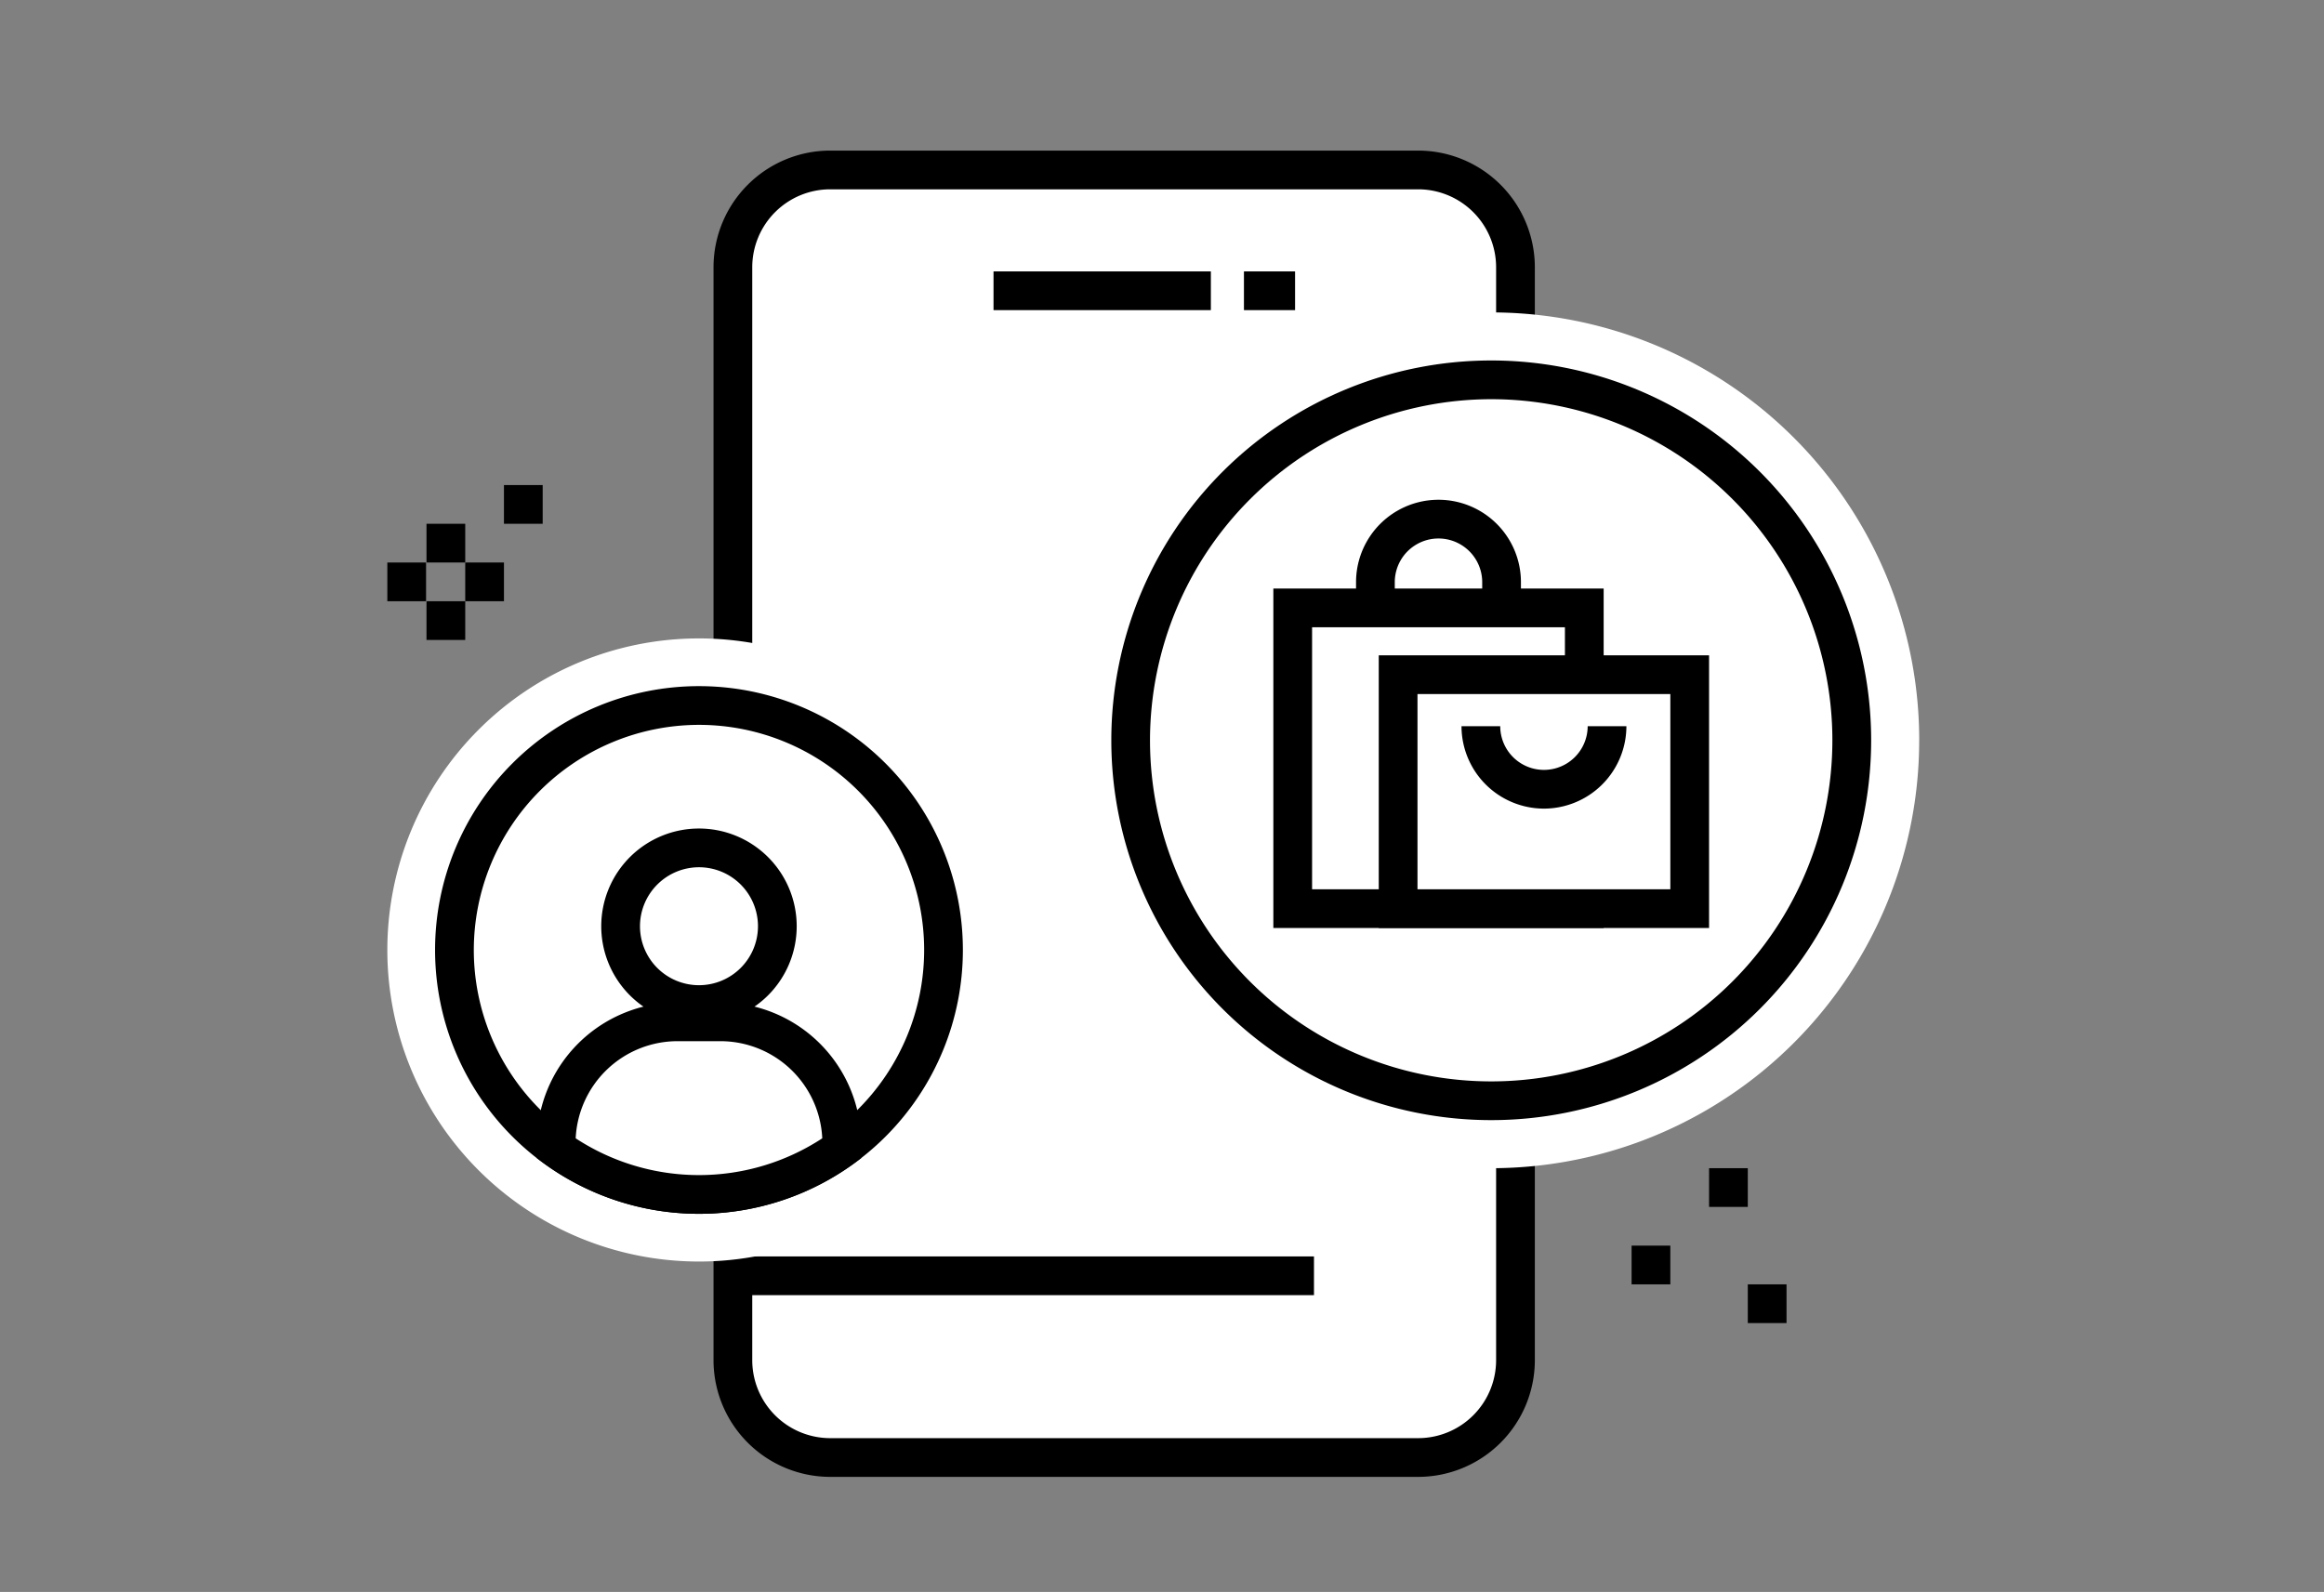
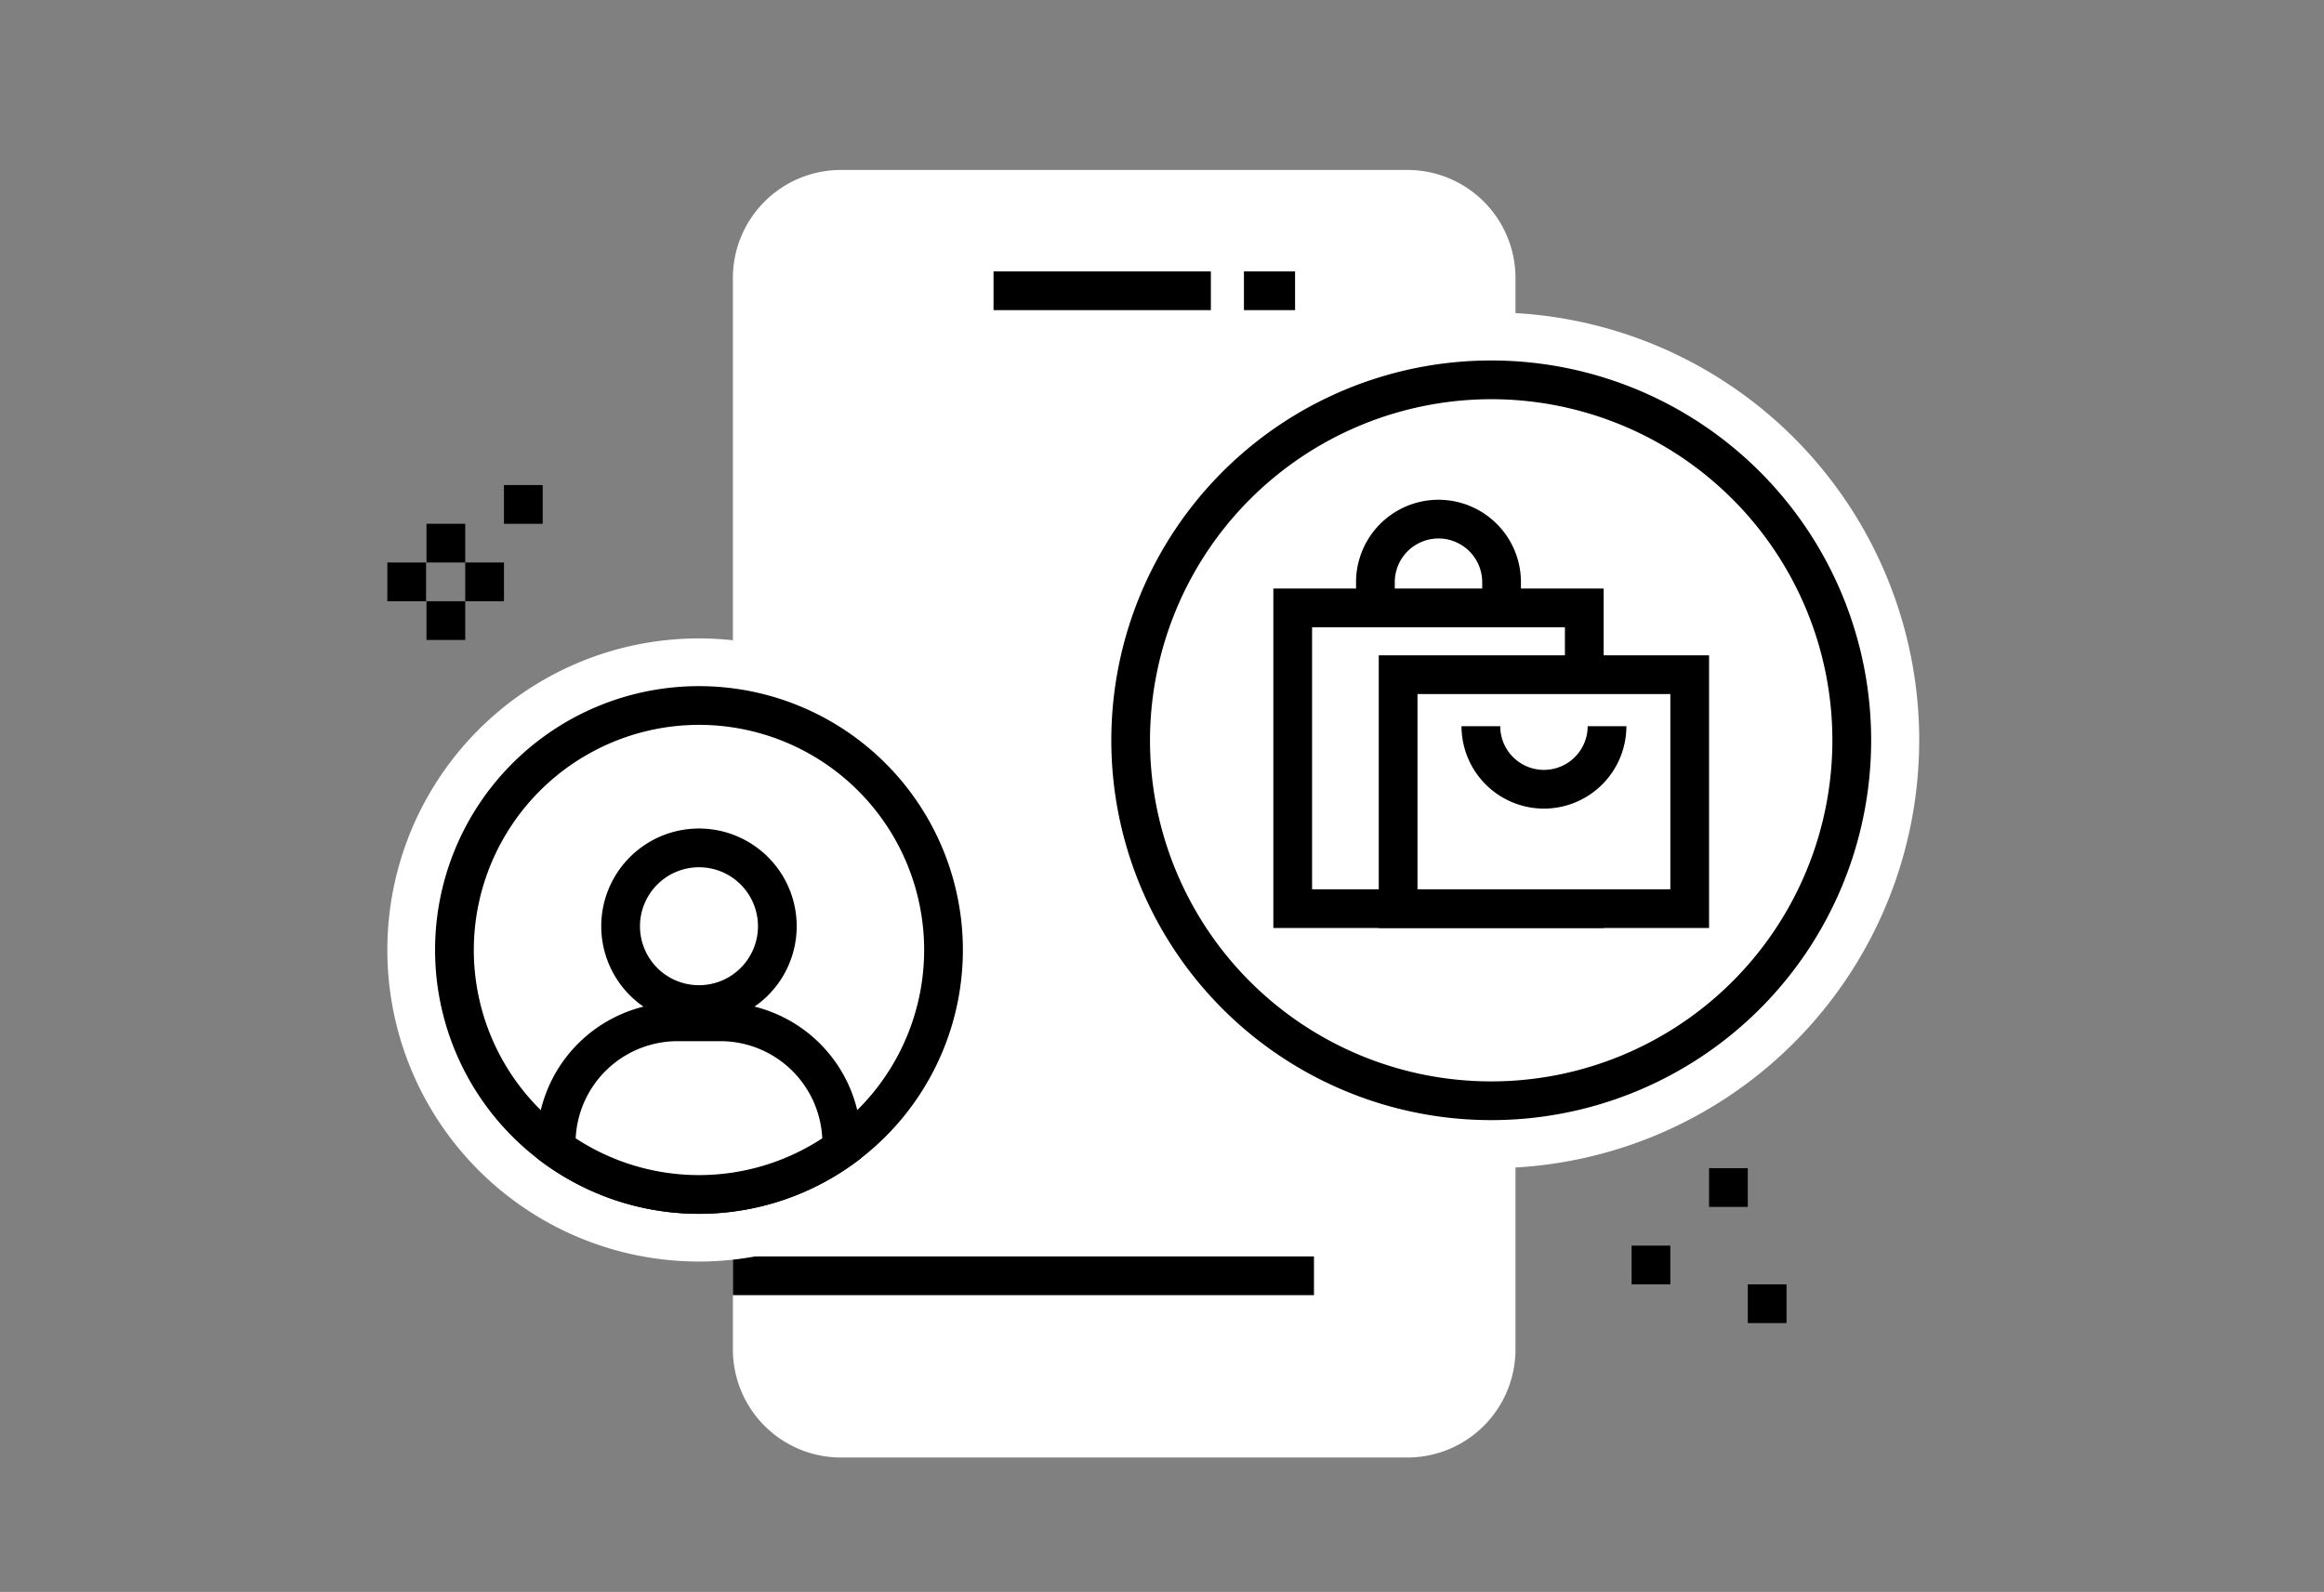
<svg xmlns="http://www.w3.org/2000/svg" width="216" height="148" viewBox="0 0 216 148">
  <rect x="0" y="0" width="216" height="148" fill="#808080" stroke="none" />
  <defs>
    <clipPath id="clip-path">
      <rect id="Rectangle_27602" data-name="Rectangle 27602" width="142.376" height="123.3" fill="none" />
    </clipPath>
  </defs>
  <g id="Group_19251" data-name="Group 19251" transform="translate(-652 -846)">
    <rect id="Rectangle_27503" data-name="Rectangle 27503" width="216" height="148" transform="translate(652 846)" fill="none" />
    <g id="Group_19219" data-name="Group 19219" transform="translate(688 860)">
      <g id="Group_19218" data-name="Group 19218" clip-path="url(#clip-path)">
        <path id="Path_17468" data-name="Path 17468" d="M94.806,121.5H42.164a10.047,10.047,0,0,1-10.047-10.047V11.847A10.047,10.047,0,0,1,42.164,1.8H94.806a10.047,10.047,0,0,1,10.047,10.047v99.606A10.047,10.047,0,0,1,94.806,121.5" fill="#fff" />
-         <path id="Path_17469" data-name="Path 17469" d="M95.811,123.3H41.159a10.855,10.855,0,0,1-10.842-10.843V10.842A10.855,10.855,0,0,1,41.159,0H95.811a10.855,10.855,0,0,1,10.842,10.842V112.457A10.855,10.855,0,0,1,95.811,123.3M41.159,3.6a7.25,7.25,0,0,0-7.242,7.242V112.457a7.251,7.251,0,0,0,7.242,7.243H95.811a7.251,7.251,0,0,0,7.242-7.243V10.842A7.25,7.25,0,0,0,95.811,3.6Z" />
        <line id="Line_118" data-name="Line 118" x2="20.2" transform="translate(56.34 13.033)" fill="#fff" />
        <rect id="Rectangle_27590" data-name="Rectangle 27590" width="20.2" height="3.6" transform="translate(56.341 11.232)" />
        <line id="Line_119" data-name="Line 119" x2="4.752" transform="translate(79.616 13.033)" fill="#fff" />
        <rect id="Rectangle_27591" data-name="Rectangle 27591" width="4.752" height="3.6" transform="translate(79.616 11.232)" />
        <line id="Line_120" data-name="Line 120" x2="54.008" transform="translate(32.117 104.606)" fill="#fff" />
        <rect id="Rectangle_27592" data-name="Rectangle 27592" width="54.008" height="3.6" transform="translate(32.117 102.806)" />
        <path id="Path_17470" data-name="Path 17470" d="M142.376,54.823A39.78,39.78,0,1,1,102.6,15.044a39.779,39.779,0,0,1,39.779,39.779" fill="#fff" />
        <path id="Path_17471" data-name="Path 17471" d="M102.6,88.334a33.511,33.511,0,1,1,33.51-33.511A33.549,33.549,0,0,1,102.6,88.334" fill="#fff" />
        <path id="Path_17472" data-name="Path 17472" d="M102.6,23.112A31.711,31.711,0,1,1,70.885,54.823,31.747,31.747,0,0,1,102.6,23.112m0-3.6a35.311,35.311,0,1,0,35.311,35.311A35.311,35.311,0,0,0,102.6,19.512" />
        <path id="Path_17473" data-name="Path 17473" d="M113.049,72.272h-30.7V40.713h30.7Zm-27.1-3.6h23.5V44.313h-23.5Z" />
        <path id="Path_17474" data-name="Path 17474" d="M105.361,44.18h-3.6V40.125a4.063,4.063,0,1,0-8.126,0V44.18h-3.6V40.125a7.663,7.663,0,1,1,15.326,0Z" />
        <rect id="Rectangle_27593" data-name="Rectangle 27593" width="27.103" height="21.749" transform="translate(93.943 48.723)" fill="#fff" />
        <path id="Path_17475" data-name="Path 17475" d="M122.846,72.272h-30.7V46.923h30.7Zm-27.1-3.6h23.5V50.523h-23.5Z" />
        <path id="Path_17476" data-name="Path 17476" d="M107.5,61.174a7.672,7.672,0,0,1-7.663-7.663h3.6a4.063,4.063,0,1,0,8.126,0h3.6a7.672,7.672,0,0,1-7.663,7.663" />
        <path id="Path_17477" data-name="Path 17477" d="M57.93,74.316A28.965,28.965,0,1,1,28.965,45.351,28.965,28.965,0,0,1,57.93,74.316" fill="#fff" />
-         <path id="Path_17478" data-name="Path 17478" d="M28.965,97.044A22.728,22.728,0,1,1,51.693,74.315,22.754,22.754,0,0,1,28.965,97.044" fill="#fff" />
        <path id="Path_17479" data-name="Path 17479" d="M28.965,53.388A20.928,20.928,0,1,1,8.037,74.316,20.951,20.951,0,0,1,28.965,53.388m0-3.6A24.528,24.528,0,1,0,53.493,74.316,24.528,24.528,0,0,0,28.965,49.788" />
        <path id="Path_17480" data-name="Path 17480" d="M28.965,97.044A22.48,22.48,0,0,1,15.7,92.763v-.5A11.281,11.281,0,0,1,26.965,80.994h4A11.281,11.281,0,0,1,42.234,92.263v.5a22.475,22.475,0,0,1-13.269,4.281" fill="#fff" />
        <path id="Path_17481" data-name="Path 17481" d="M30.966,82.795a9.48,9.48,0,0,1,9.458,9.031,20.917,20.917,0,0,1-22.918,0,9.481,9.481,0,0,1,9.459-9.031Zm0-3.6h-4A13.069,13.069,0,0,0,13.9,92.263v1.4a24.5,24.5,0,0,0,30.138,0v-1.4A13.068,13.068,0,0,0,30.966,79.195" />
-         <path id="Path_17482" data-name="Path 17482" d="M28.965,79.392a7.283,7.283,0,1,1,7.283-7.283,7.292,7.292,0,0,1-7.283,7.283" fill="#fff" />
        <path id="Path_17483" data-name="Path 17483" d="M28.965,66.625a5.483,5.483,0,1,1-5.483,5.483,5.49,5.49,0,0,1,5.483-5.483m0-3.6a9.083,9.083,0,1,0,9.083,9.083,9.084,9.084,0,0,0-9.083-9.083" />
        <rect id="Rectangle_27594" data-name="Rectangle 27594" width="3.6" height="3.6" transform="translate(10.839 31.094)" />
        <rect id="Rectangle_27595" data-name="Rectangle 27595" width="3.6" height="3.6" transform="translate(7.24 38.294)" />
        <rect id="Rectangle_27596" data-name="Rectangle 27596" width="3.6" height="3.6" transform="translate(0 38.294)" />
        <rect id="Rectangle_27597" data-name="Rectangle 27597" width="3.6" height="3.6" transform="translate(3.64 41.894)" />
        <rect id="Rectangle_27598" data-name="Rectangle 27598" width="3.6" height="3.6" transform="translate(3.64 34.694)" />
        <rect id="Rectangle_27599" data-name="Rectangle 27599" width="3.6" height="3.6" transform="translate(115.646 101.802)" />
        <rect id="Rectangle_27600" data-name="Rectangle 27600" width="3.6" height="3.6" transform="translate(122.846 94.602)" />
        <rect id="Rectangle_27601" data-name="Rectangle 27601" width="3.6" height="3.6" transform="translate(126.446 105.402)" />
      </g>
    </g>
  </g>
</svg>